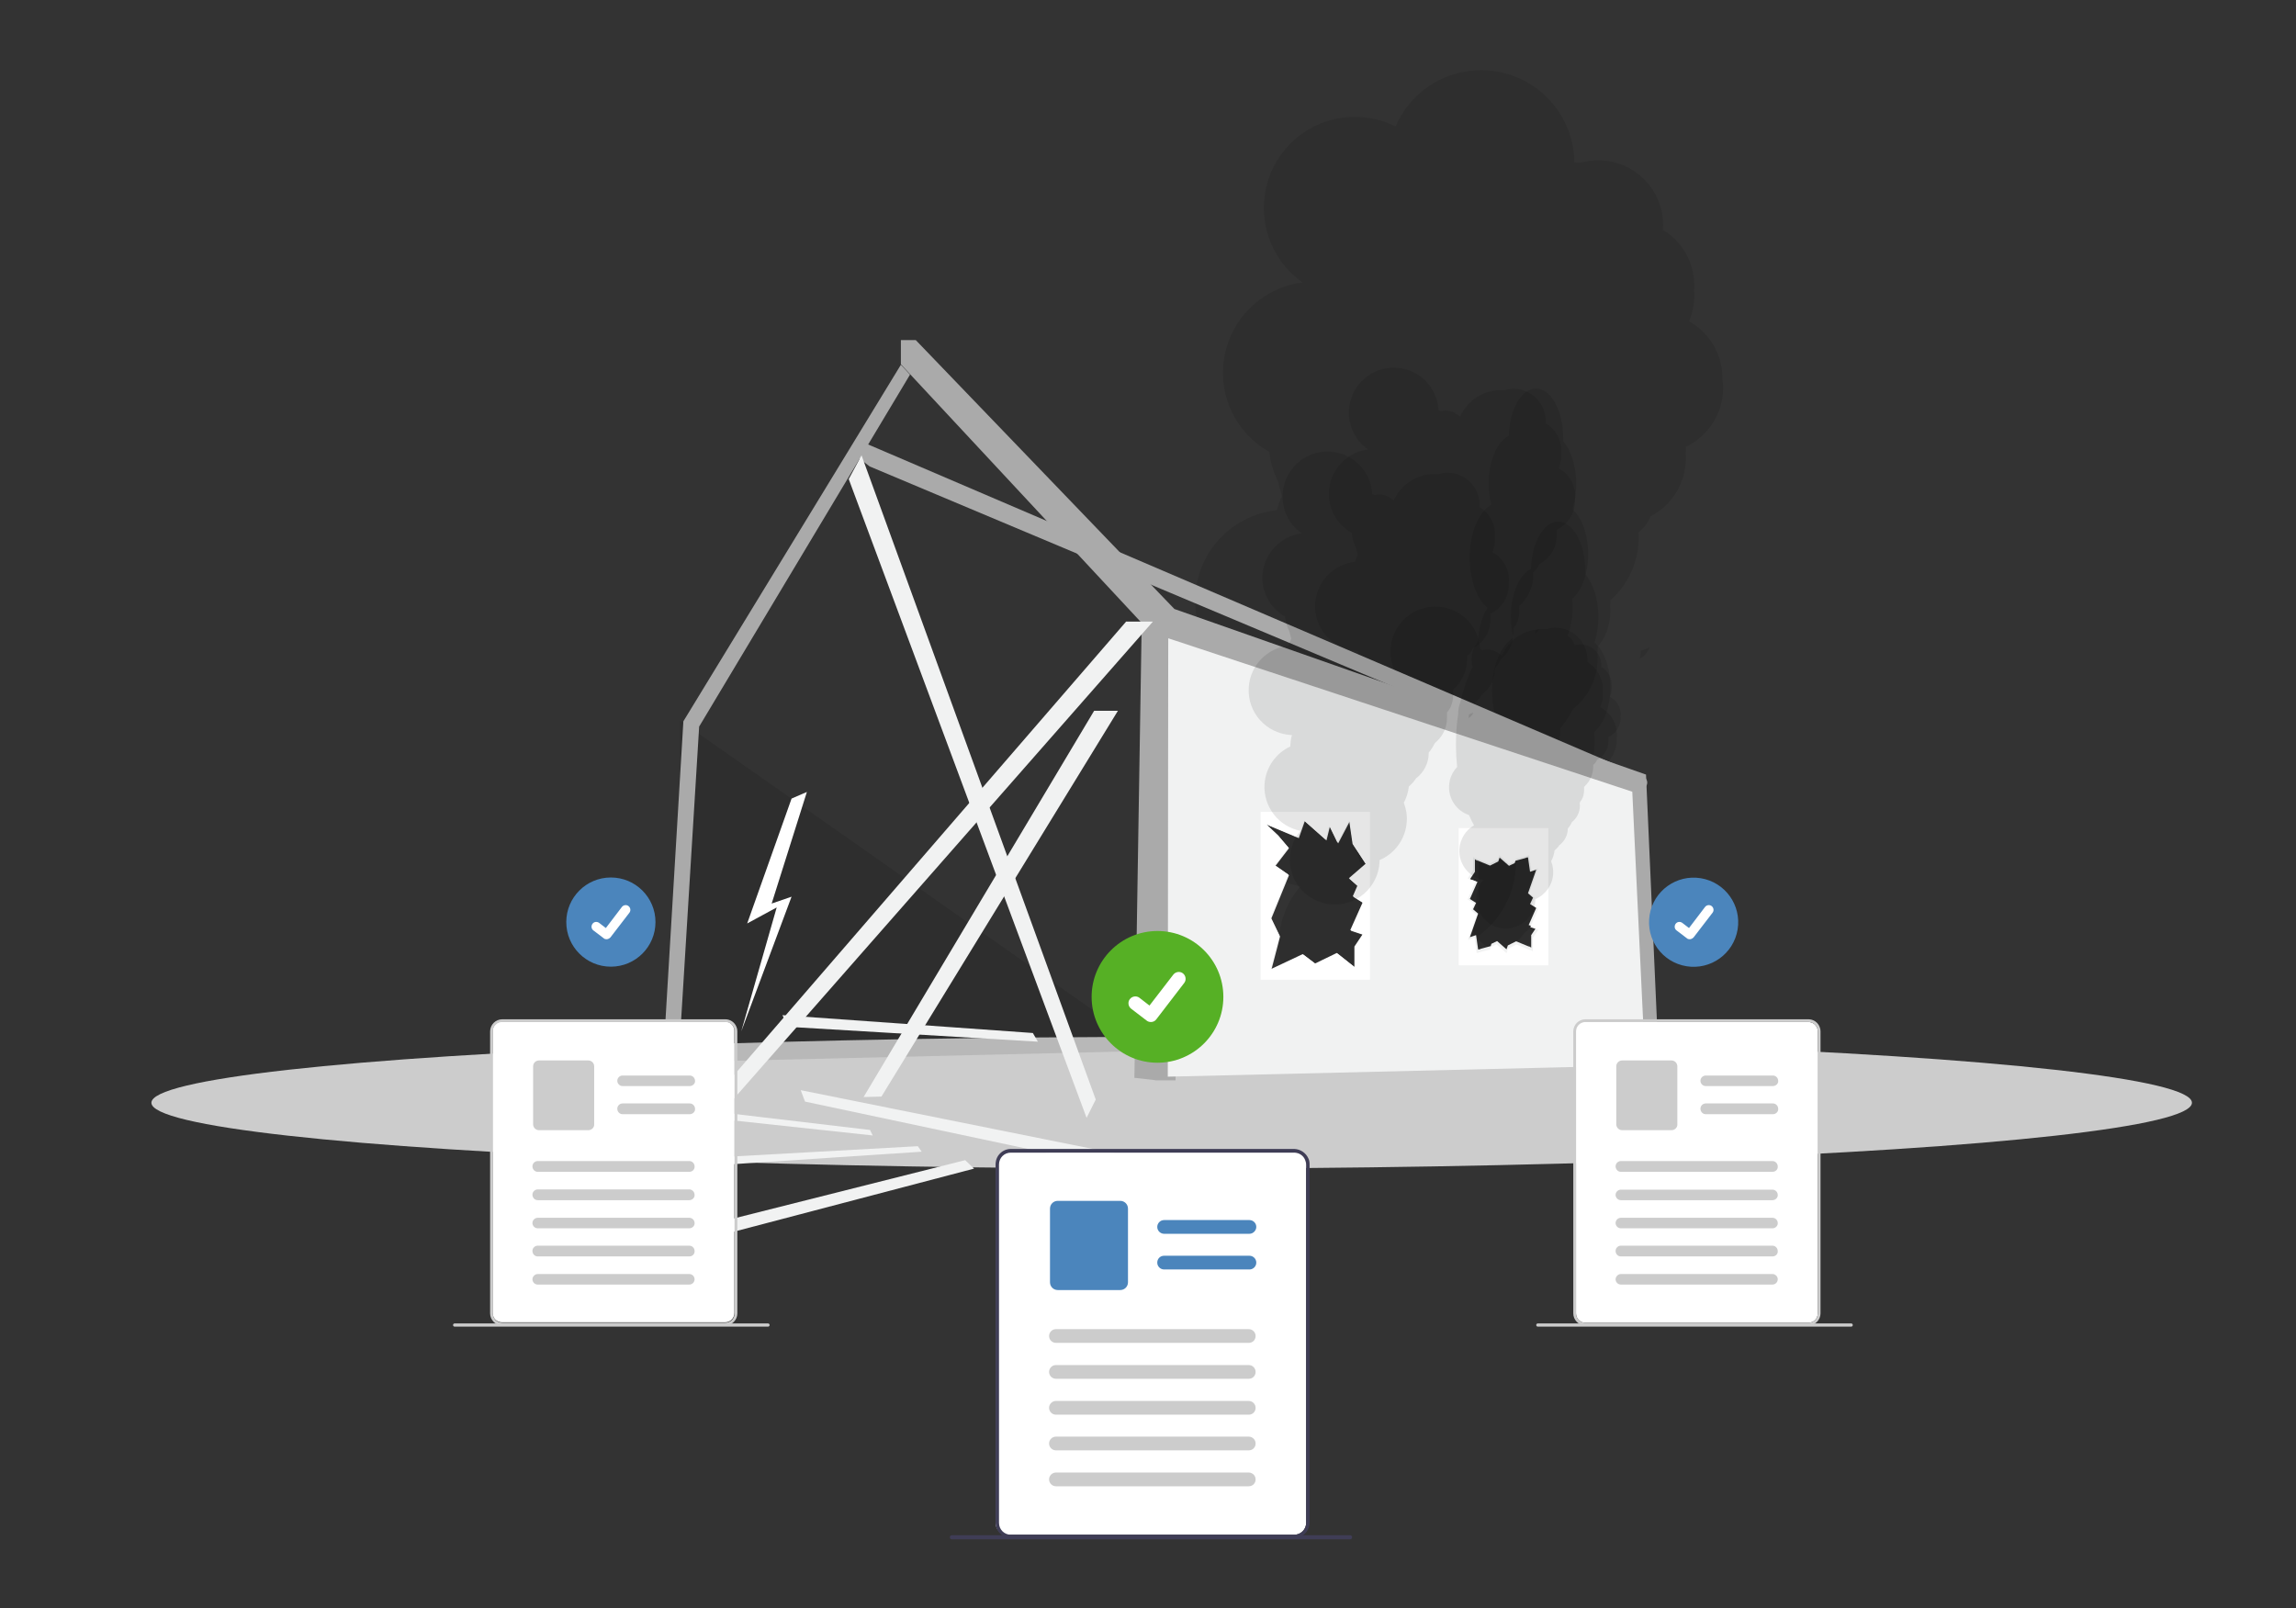
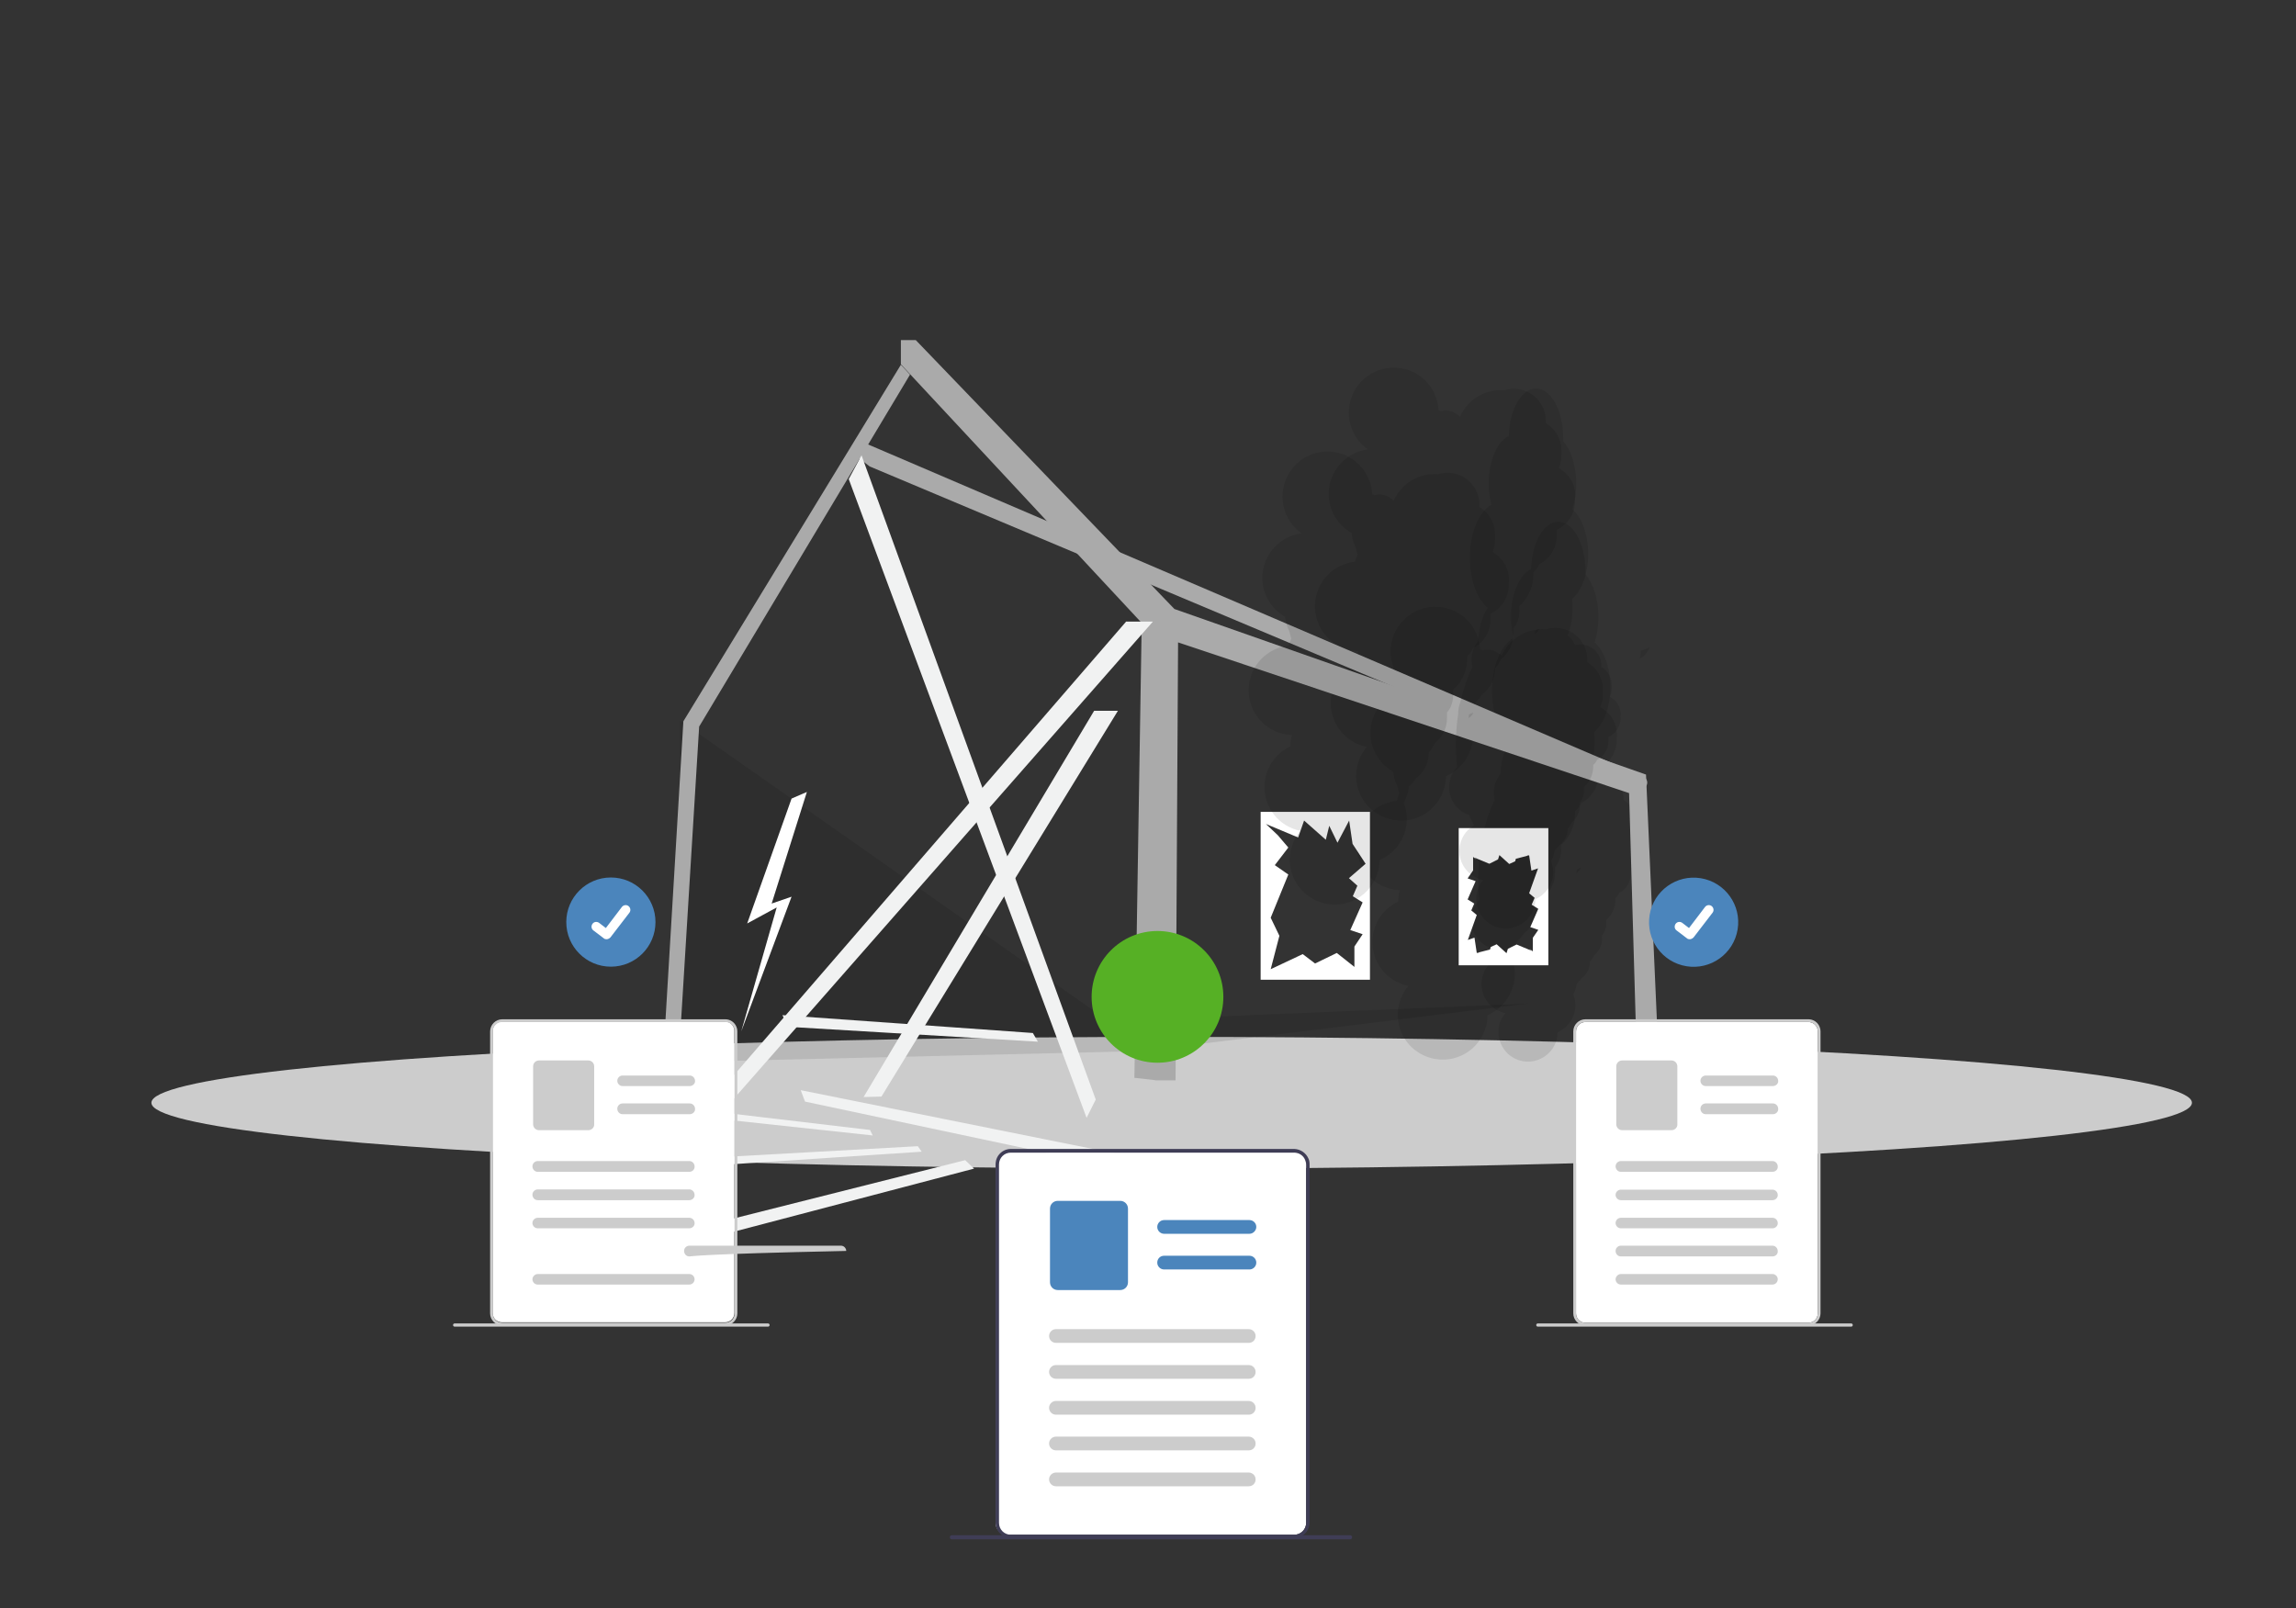
<svg xmlns="http://www.w3.org/2000/svg" version="1.1" id="Layer_1" x="0px" y="0px" viewBox="0 0 1003.9 703.2" style="enable-background:new 0 0 1003.9 703.2;" xml:space="preserve">
  <rect x="0" y="0" width="1003.9" height="703.2" fill="#333333" stroke="none" />
  <style type="text/css">
	.st0{fill:#FCCB63;}
	.st1{fill:#CBCBCB;}
	.st2{fill:#F2F2F2;}
	.st3{fill:#E3E3E3;}
	.st4{fill:#FCCC63;}
	.st5{fill:#56B025;}
	.st6{fill:#4D8547;}
	.st7{fill:#3F3D56;}
	.st8{opacity:2.000000e-02;enable-background:new    ;}
	.st9{fill:#FFFFFF;}
	.st10{fill:#58AF47;}
	.st11{fill:#E6E6E6;}
	.st12{fill:#CCCCCC;}
	.st13{fill:#2F2E41;}
	.st14{fill:#CACACA;}
	.st15{fill:#E20009;}
	.st16{opacity:0.5;}
	.st17{fill:url(#SVGID_1_);}
	.st18{fill:url(#SVGID_00000149356619256703241710000017137890902724739724_);}
	.st19{fill:#FFB8B8;}
	.st20{fill:#A0616A;}
	.st21{fill:url(#SVGID_00000105393007447828267170000008681604383489578934_);}
	.st22{fill:#E4E4E4;}
	.st23{fill:#4B85BC;}
	.st24{fill:#FFB6B6;}
	.st25{opacity:0.2;}
	.st26{opacity:0.1;enable-background:new    ;}
	.st27{fill:#BE6F72;}
	.st28{fill:#F1C0C0;}
	.st29{opacity:0.2;enable-background:new    ;}
	.st30{fill:#FED253;}
	.st31{fill:#FBBEBE;}
	.st32{fill:url(#SVGID_00000054224571964599379650000018027829893802602905_);}
	.st33{opacity:0.999;fill:#E6E6E6;enable-background:new    ;}
	.st34{fill:#F0F0F0;}
	.st35{opacity:5.000000e-02;enable-background:new    ;}
	.st36{fill:#FFB9B9;}
	.st37{fill:#CFCCE0;}
	.st38{fill:#FEB8B8;}
	.st39{opacity:0.5;fill:#D0CDE1;enable-background:new    ;}
	.st40{fill:#D0CDE1;}
	.st41{opacity:0.34;fill:#3F3D56;}
	.st42{opacity:0.6;fill:#3F3D56;}
	.st43{fill:url(#SVGID_00000067956346978239042470000004432770262419906996_);}
	.st44{fill:#F9A825;}
	.st45{fill:none;stroke:#535461;stroke-width:1.848;stroke-miterlimit:10;}
	.st46{fill:none;stroke:#E6E6E6;stroke-width:1.619;stroke-linecap:round;stroke-miterlimit:10;}
	.st47{opacity:0.5;fill:#E6E6E6;}
	.st48{fill:none;stroke:#3F3D56;stroke-width:0.662;stroke-miterlimit:10;}
	.st49{fill:url(#SVGID_00000080198405359214537800000001946543230138229695_);}
	.st50{opacity:0.3;enable-background:new    ;}
	.st51{fill:none;}
	.st52{fill:#575A88;}
	.st53{fill:#8985A8;}
	.st54{fill:none;stroke:#2F2E41;stroke-width:0.678;stroke-miterlimit:10;}
	.st55{fill:url(#SVGID_00000031192974201027482510000011689072377288124578_);}
	.st56{fill:url(#SVGID_00000146481859893816175590000011479398987898937278_);}
	.st57{fill:#DF1E26;}
	.st58{fill:#4B84BB;}
	.st59{fill:#4D8447;}
	.st60{fill:#403D56;}
	.st61{fill:#CBCBCA;}
	.st62{fill:#F7B3B5;}
	.st63{fill:#F8B5B7;}
	.st64{clip-path:url(#SVGID_00000059278076690560158890000004203614268900968345_);}
	.st65{clip-path:url(#SVGID_00000139252066850612221360000011402783180265926302_);fill:#FCCB63;}
	.st66{fill:#FF6584;}
	.st67{fill:url(#SVGID_00000005253841075353341960000002960089306564953221_);}
	.st68{fill:url(#SVGID_00000016066392682411665300000016790330612628539556_);}
	.st69{fill:#6B6B6B;}
	.st70{fill:#9F616A;}
	.st71{fill:#F1F2F2;}
	.st72{fill:none;stroke:#011520;stroke-width:2;stroke-linejoin:round;stroke-miterlimit:10;}
	.st73{fill:none;stroke:#011520;stroke-width:2;stroke-linejoin:round;}
	.st74{fill:none;stroke:#011520;stroke-width:2;stroke-linecap:round;stroke-linejoin:round;stroke-miterlimit:10;}
	.st75{fill:none;stroke:#011520;stroke-width:2;stroke-miterlimit:10;}
	.st76{fill:none;stroke:#011520;stroke-width:2;stroke-linecap:round;stroke-miterlimit:10;}
	.st77{fill:none;stroke:#011520;stroke-width:2;}
	.st78{fill:none;stroke:#011520;stroke-width:2;stroke-linecap:round;}
	.st79{fill:none;stroke:#FFFFFF;stroke-width:2;stroke-linejoin:round;stroke-miterlimit:10;}
	.st80{fill:none;stroke:#011520;stroke-width:2;stroke-linecap:round;stroke-linejoin:round;}
	.st81{fill:none;stroke:#FFFFFF;stroke-width:2;stroke-linejoin:round;}
	.st82{fill:none;stroke:#FFFFFF;stroke-width:2;stroke-linecap:round;stroke-linejoin:round;stroke-miterlimit:10;}
	.st83{fill:none;stroke:#FFFFFF;stroke-width:2;}
	.st84{fill:none;stroke:#FFFFFF;stroke-width:2;stroke-linecap:round;stroke-linejoin:round;}
	.st85{fill:none;stroke:#FFFFFF;stroke-width:2;stroke-miterlimit:10;}
	.st86{fill:none;stroke:#FFFFFF;stroke-width:2;stroke-linecap:round;stroke-miterlimit:10;}
	.st87{fill:#6C63FF;}
	.st88{fill:#9E616A;}
	.st89{fill:url(#SVGID_00000069399576025391266290000004682683775157795261_);}
	.st90{fill:url(#SVGID_00000057136773657484281750000011926160573330595987_);}
	.st91{fill:none;stroke:#56B025;stroke-miterlimit:10;}
	.st92{fill:none;stroke:#3F3D56;stroke-linecap:round;stroke-miterlimit:10;}
	.st93{fill:#FECC5B;}
	.st94{fill:#212721;}
	.st95{fill:#AAAAAA;}
</style>
  <g>
    <g>
      <path class="st26" d="M717,288c2-1,3.4-2.8,4.3-4.9c-1.3,0.5-2.6,1-3.9,1.5C717.4,285.8,717.2,286.9,717,288z" />
-       <path class="st26" d="M753.1,165.3c0-10.7-5.9-20-14.6-24.8c1.5-3.4,2.3-7.2,2.3-11.2c0-0.8,0-1.5-0.1-2.2    c0.1-0.7,0.1-1.5,0.1-2.3c0-10.3-5.5-19.3-13.7-24.3c0-0.6,0.1-1.3,0.1-2c0-15.7-12.7-28.4-28.4-28.4c-2.8,0-5.4,0.4-7.9,1.1    c-0.3,0-0.6-0.1-0.9-0.1c-0.5,0-1.1-0.1-1.6-0.1c-0.3-22.3-18.4-40.3-40.8-40.3c-16.8,0-31.2,10.1-37.4,24.6    c-4.6-2.3-9.8-3.8-15.3-4.1c-22-1.4-40.9,15.3-42.2,37.3c-0.9,14.3,5.9,27.3,16.8,35c-18.6,2.4-33.4,17.6-34.7,37    c-1,15.7,7.3,29.9,20.2,37.1c0.5,4.7,1.9,9.1,3.9,13.1c0.4,2.1,0.9,4.1,1.6,6.1c-0.9,2-1.6,4.1-2.2,6.3c-19,2-34.4,17.4-35.6,37.1    c-1.4,21.9,15.3,40.9,37.3,42.2c0.3,0,0.6,0,1,0c-0.8,2.7-1.3,5.6-1.5,8.5c0,0.5,0,1.1,0,1.6c-12.8,6-21.9,18.5-22.9,33.6    c-1.3,20.1,12.7,37.6,31.9,41.5c-5.3,6.3-8.8,14.3-9.3,23.2c-1.4,22,15.3,40.9,37.3,42.2c22,1.4,40.9-15.3,42.2-37.3    c0-0.7,0-1.3,0-2c13.4-5.7,23.1-18.6,24.1-34.1c0.4-5.9-0.6-11.6-2.6-16.8c2.4-4.4,3.9-9.2,4.5-14.4c2.5-2,4.6-4.4,6.3-7.2    c6.9-5.2,11.3-13.4,11.3-22.7c0,0,0-0.1,0-0.1c2-2.4,3.9-5.2,5.6-8.4c6.5-5.2,10.7-13.2,10.7-22.2c0-0.8,0-1.5-0.1-2.3    c0.1-0.7,0.1-1.5,0.1-2.3c0-0.2,0-0.4,0-0.5c3.4-3.8,5.5-9.3,5.5-15.4c0-0.8,0-1.5-0.1-2.3c0.1-0.7,0.1-1.5,0.1-2.3    c0-0.1,0-0.1,0-0.2c1.9-1.6,3.6-3.5,5-5.4c0.5-0.6,0.9-1.2,1.3-1.8c3.8-5.8,6.1-12.8,6.1-20.2c0-0.8,0-1.5-0.1-2.3    c2.5-2,4.4-4.4,5.2-7c9.2-4.7,15.5-14.3,15.5-25.3c0-0.7,0-1.5-0.1-2.2c0.1-0.8,0.1-1.5,0.1-2.3c0-0.2,0-0.4,0-0.6    c9.6-4.6,16.3-14.3,16.3-25.7c0-0.8,0-1.5-0.1-2.3C753.1,166.8,753.1,166.1,753.1,165.3z" />
    </g>
    <ellipse class="st12" cx="512.3" cy="482.2" rx="446.1" ry="28.8" />
    <g>
      <path class="st26" d="M671,277.3c1-0.5,1.7-1.4,2.1-2.4c-0.6,0.2-1.3,0.5-1.9,0.8C671.2,276.2,671.1,276.8,671,277.3z" />
      <path class="st26" d="M688.8,216.9c0-5.3-2.9-9.8-7.2-12.2c0.7-1.7,1.1-3.6,1.1-5.5c0-0.4,0-0.7,0-1.1c0-0.4,0-0.7,0-1.1    c0-5.1-2.7-9.5-6.8-12c0-0.3,0-0.6,0-1c0-7.7-6.3-14-14-14c-1.4,0-2.7,0.2-3.9,0.6c-0.2,0-0.3,0-0.5,0    c-8.4-0.5-15.9,4.3-19.1,11.6c-2-1.8-4.2-2.8-6.6-2.7c-0.6,0-1.2,0.1-1.8,0.3c-0.3-0.2-0.6-0.3-1-0.4c-0.5-9.9-8.3-18-18.4-18.6    c-10.8-0.7-20.1,7.5-20.8,18.4c-0.4,7.1,2.9,13.5,8.3,17.3c-9.1,1.2-16.5,8.7-17.1,18.2c-0.5,7.8,3.6,14.7,9.9,18.3    c0.3,2.3,0.9,4.5,1.9,6.5c0.2,1,0.5,2,0.8,3c-0.4,1-0.8,2-1.1,3.1c-9.4,1-16.9,8.6-17.5,18.3c-0.7,10.8,7.5,20.1,18.4,20.8    c0.2,0,0.3,0,0.5,0c-0.4,1.3-0.6,2.7-0.7,4.2c0,0.3,0,0.5,0,0.8c-6.3,2.9-10.8,9.1-11.3,16.5c-0.6,9.9,6.2,18.5,15.7,20.4    c-2.6,3.1-4.3,7-4.6,11.4c-0.7,10.8,7.5,20.1,18.4,20.8c10.8,0.7,20.1-7.5,20.8-18.4c0-0.3,0-0.7,0-1c6.6-2.8,11.4-9.2,11.9-16.8    c0.2-2.9-0.3-5.7-1.3-8.3c1.2-2.2,1.9-4.5,2.2-7.1c1.2-1,2.3-2.2,3.1-3.5c3.4-2.6,5.6-6.6,5.6-11.2c0,0,0,0,0-0.1    c1-1.2,1.9-2.6,2.7-4.2c3.2-2.6,5.3-6.5,5.3-10.9c0-0.4,0-0.7,0-1.1c0-0.4,0-0.7,0-1.1c0-0.1,0-0.2,0-0.3c1.7-1.9,2.7-4.6,2.7-7.6    c0-0.4,0-0.7-0.1-1.1c0-0.4,0.1-0.7,0.1-1.1c0,0,0-0.1,0-0.1c0.9-0.8,1.8-1.7,2.5-2.7c0.2-0.3,0.4-0.6,0.6-0.9c1.9-2.9,3-6.3,3-10    c0-0.4,0-0.7,0-1.1c1.2-1,2.1-2.2,2.6-3.5c4.5-2.3,7.6-7,7.6-12.5c0-0.4,0-0.7,0-1.1c0-0.4,0-0.7,0-1.1c0-0.1,0-0.2,0-0.3    c4.7-2.2,8-7.1,8-12.7c0-0.4,0-0.7,0-1.1C688.7,217.6,688.8,217.3,688.8,216.9z" />
    </g>
    <path class="st26" d="M718.4,370.9c0-3.5-1.9-6.5-4.8-8c0.5-1.1,0.8-2.4,0.8-3.7c0-0.3,0-0.5,0-0.8c0-0.2,0-0.5,0-0.7   c0-3.3-1.8-6.3-4.5-7.9c0-0.2,0-0.4,0-0.6c0-5.1-4.1-9.2-9.2-9.2c-0.8,0-1.6,0.1-2.3,0.3c-0.7-1.7-1.8-3.1-3.2-4.2   c1.3-3.5,2.1-7.7,2.1-12.3c0-1.3-0.1-2.5-0.2-3.7c4.1-3.4,7-10.9,7-19.6c0-8.7-2.8-16.1-6.9-19.6c1.1-3.3,1.7-7.1,1.7-11.2   c0-7.8-2.3-14.7-5.7-18.5c0-0.5,0-1,0-1.5c0-11.9-5.3-21.6-11.9-21.6c-6.4,0-11.6,9.2-11.9,20.7c-5.1,2.5-8.8,10.9-8.8,20.8   c0,3.3,0.4,6.5,1.2,9.3c-5.5,3-9.5,12.2-9.5,23.1c0,9.8,3.2,18.2,7.8,22c-2.3,3.5-3.9,8.7-4.1,14.5c-1.6,2-2.7,4.5-2.9,7.3   c-0.1,1.4,0.1,2.7,0.4,4c-2.2,4.5-4,9.8-5.3,15.5c-0.5,1.2-0.8,2.5-0.9,3.9c0,0.3,0,0.7,0,1c-0.7,4.3-1,8.8-1,13.5   c0,3.4,0.2,6.7,0.5,9.9c-2,2.1-3.3,4.9-3.5,8c-0.4,5.9,3.3,11.2,8.7,13c0.7,1.6,1.4,3.1,2.2,4.5c-3.6,2.1-6.1,5.9-6.4,10.4   c-0.4,6.5,4.1,12.2,10.4,13.5c-1.7,2-2.9,4.6-3,7.5c-0.4,7.1,5,13.3,12.1,13.7c7.1,0.4,13.3-5,13.7-12.1c0-0.2,0-0.4,0-0.7   c4.3-1.9,7.5-6,7.8-11.1c0.1-1.9-0.2-3.8-0.9-5.5c0.8-1.4,1.3-3,1.5-4.7c0.8-0.7,1.5-1.4,2.1-2.3c2.2-1.7,3.7-4.3,3.7-7.3   c0,0,0,0,0,0c0.7-0.8,1.3-1.7,1.8-2.8c2.1-1.7,3.5-4.3,3.5-7.2c0-0.2,0-0.5-0.1-0.7c0-0.2,0.1-0.5,0.1-0.7c0-0.1,0-0.1,0-0.2   c1.1-1.2,1.8-3,1.8-5c0-0.3,0-0.5,0-0.8c0-0.2,0-0.5,0-0.7c0,0,0,0,0-0.1c0.6-0.6,1.2-1.2,1.7-1.9c0.1-0.1,0.2-0.2,0.3-0.4   c1.3-1.9,2-4.2,2-6.6c0-0.2,0-0.5,0-0.7c0,0,0,0,0,0c0.8-0.7,1.4-1.4,1.7-2.3c3-1.5,5-4.6,5-8.2c0-0.3,0-0.6,0-0.9   c0-0.2,0-0.4,0-0.6c0-0.1,0-0.1,0-0.2c3.1-1.5,5.3-4.7,5.3-8.3c0-0.2,0-0.5-0.1-0.7C718.3,371.4,718.4,371.2,718.4,370.9z" />
    <g>
      <path class="st26" d="M689.2,381.8c1-0.5,1.7-1.4,2.1-2.4c-0.6,0.2-1.3,0.5-1.9,0.8C689.4,380.7,689.3,381.3,689.2,381.8z" />
      <path class="st26" d="M707,321.4c0-5.3-2.9-9.8-7.2-12.2c0.7-1.7,1.1-3.6,1.1-5.5c0-0.4,0-0.7,0-1.1c0-0.4,0-0.7,0-1.1    c0-5.1-2.7-9.5-6.8-12c0-0.3,0-0.6,0-1c0-7.7-6.3-14-14-14c-1.4,0-2.7,0.2-3.9,0.6c-0.2,0-0.3,0-0.5,0    c-8.4-0.5-15.9,4.3-19.1,11.6c-2-1.8-4.2-2.8-6.6-2.7c-0.6,0-1.2,0.1-1.8,0.3c-0.3-0.2-0.6-0.3-1-0.4c-0.5-9.9-8.3-18-18.4-18.6    c-10.8-0.7-20.1,7.5-20.8,18.4c-0.4,7.1,2.9,13.5,8.3,17.3c-9.1,1.2-16.5,8.7-17.1,18.2c-0.5,7.8,3.6,14.7,9.9,18.3    c0.3,2.3,0.9,4.5,1.9,6.5c0.2,1,0.5,2,0.8,3c-0.4,1-0.8,2-1.1,3.1c-9.4,1-16.9,8.6-17.5,18.3c-0.7,10.8,7.5,20.1,18.4,20.8    c0.2,0,0.3,0,0.5,0c-0.4,1.3-0.6,2.7-0.7,4.2c0,0.3,0,0.5,0,0.8c-6.3,2.9-10.8,9.1-11.3,16.5c-0.6,9.9,6.2,18.5,15.7,20.4    c-2.6,3.1-4.3,7-4.6,11.4c-0.7,10.8,7.5,20.1,18.4,20.8c10.8,0.7,20.1-7.5,20.8-18.4c0-0.3,0-0.7,0-1c6.6-2.8,11.4-9.2,11.9-16.8    c0.2-2.9-0.3-5.7-1.3-8.3c1.2-2.2,1.9-4.5,2.2-7.1c1.2-1,2.3-2.2,3.1-3.5c3.4-2.6,5.6-6.6,5.6-11.2c0,0,0,0,0-0.1    c1-1.2,1.9-2.6,2.7-4.2c3.2-2.6,5.3-6.5,5.3-10.9c0-0.4,0-0.7,0-1.1c0-0.4,0-0.7,0-1.1c0-0.1,0-0.2,0-0.3c1.7-1.9,2.7-4.6,2.7-7.6    c0-0.4,0-0.7-0.1-1.1c0-0.4,0.1-0.7,0.1-1.1c0,0,0-0.1,0-0.1c0.9-0.8,1.8-1.7,2.5-2.7c0.2-0.3,0.4-0.6,0.6-0.9c1.9-2.9,3-6.3,3-10    c0-0.4,0-0.7,0-1.1c1.2-1,2.1-2.2,2.6-3.5c4.5-2.3,7.6-7,7.6-12.5c0-0.4,0-0.7,0-1.1c0-0.4,0-0.7,0-1.1c0-0.1,0-0.2,0-0.3    c4.7-2.2,8-7.1,8-12.7c0-0.4,0-0.7,0-1.1C707,322.1,707,321.7,707,321.4z" />
    </g>
    <g>
      <g>
        <path class="st26" d="M484.7,446.5L297.4,315.1l0.2,149.3l201.6-4.8l169.4-20.8L484.7,446.5z" />
      </g>
      <polygon class="st95" points="289.6,469 296.4,469 305.7,317.7 397.9,163.8 393.9,159.5 298.8,315.4   " />
      <polygon class="st95" points="393.9,159.3 499.2,272.4 496,471.3 504.9,472.3 505.1,472.4 514,472.4 515.1,280.9 712.3,346.8     715.7,464.1 722.9,464.9 725.3,465.2 719.7,338.7 513.5,266.3 400.4,148.7 393.9,148.7   " />
      <polygon class="st71" points="478.4,310.8 478.4,310.8 377.6,479.7 385.4,479.5 488.8,310.8   " />
      <path class="st95" d="M716.7,345.4L716.7,345.4L380.6,204.1c-0.3-0.1-0.6-0.3-0.8-0.5l-6.4-4.9c-3.2-2.4,0.4-6.9,4.2-5.2    l340.6,145.9C721.6,340.9,720.5,345.2,716.7,345.4L716.7,345.4z" />
      <polygon class="st71" points="492.3,271.8 492.3,271.9 297.4,497.3 306.3,497 504.1,271.8   " />
      <polygon class="st71" points="344.7,449 344.7,449 453.8,455.5 451.6,451.7 342.1,443.9   " />
      <polygon class="st71" points="371.1,209.5 371.1,209.5 475.1,488.8 479.1,480.8 376.7,199.1   " />
      <polygon class="st71" points="498.7,506.6 498.7,506.6 350.1,476.7 352,481.7 500.9,513.3   " />
      <polygon class="st71" points="279.3,549.6 279.3,549.5 425.9,511 422,507.3 274.4,544.5   " />
      <polygon class="st71" points="307.3,488.5 307.3,488.5 381.6,496.5 380.4,494.1 305.9,485.3   " />
      <polygon class="st71" points="316.9,509.3 316.9,509.3 403,503.6 401.3,501.2 314.8,506   " />
      <g>
-         <path class="st71" d="M713.7,346.2l-202.9-67.1l-0.2,191.7l201.6-4.8l7.2,0.8L713.7,346.2z M593.8,387.6l-2,4.6l4.3,2.7     l-5.4,12.1l5.4,1.8l-3.6,5.4v8.9l-7.7-6.1l-9.5,4.6l-5.4-4.1l-14,6.6l3.8-14.6l-3.8-7.9l7.7-18.9l-5.9-4.1l5.9-7.7l-4.6-5.4     l-5.2-4.9l14.1,5.9l2.6-7.4l9.5,8.4l1.5-6.1l3.6,7.4l5.1-9.7l1.5,10.2l5.7,8.7l-7.3,6.3L593.8,387.6z M670.3,392.5l-1.3,2.8     l2.7,1.7l-3.3,7.5l3.3,1.1l-2.2,3.3l0,5.5l-1.4-1.1l0.9,0.8l-6.1-2.5l-3.6,1.8l-0.6,1.7l-4.1-3.6l-2.5,1.2l-0.3,1l-4.4,1.2     l-0.6,0.3l0-0.1l-0.5,0.1l-0.9-6.3l-2.7,0.9l3.6-10.3l-2.2-1.9l1.3-2.8l-2.7-1.7l3.3-7.5l-3.3-1.1l2.2-3.3v-5.5l1.4,1.1l-0.9-0.8     l6.1,2.5l3.6-1.8l0.6-1.7l4.1,3.6l2.5-1.2l0.3-1l4.4-1.2l0.6-0.3l0,0.1l0.5-0.1l0.9,6.3l2.7-0.9l-3.6,10.3L670.3,392.5z" />
-       </g>
+         </g>
      <path class="st9" d="M551.2,355v73.4H599V355H551.2z M593.5,387.3l-2,4.6l4.3,2.7l-5.4,12.1l5.4,1.8l-3.6,5.4v8.9l-7.7-6.1    l-9.5,4.6l-5.4-4.1l-14,6.6l3.8-14.6l-3.8-7.9l7.7-18.9l-5.9-4.1l5.9-7.7l-4.6-5.4l-5.2-4.9l14.1,5.9l2.6-7.4l9.5,8.4l1.5-6.1    l3.6,7.4l5.1-9.7l1.5,10.2l5.7,8.7l-7.3,6.3L593.5,387.3z" />
      <path class="st9" d="M637.8,362.1v60h39.2v-60H637.8z M671,392.6l-1.3,3l2.9,1.8l-3.5,8l3.5,1.2l-2.4,3.5l0,5.9l-1.5-1.2l0.9,0.9    l-6.5-2.7l-3.8,1.9l-0.6,1.9l-4.3-3.9l-2.6,1.2l-0.3,1.1l-4.7,1.2l-0.6,0.3l0-0.1l-0.5,0.1l-1-6.7l-2.9,1l3.9-10.9l-2.4-2l1.3-3    l-2.9-1.8l3.5-8l-3.5-1.2l2.4-3.5v-5.9l1.5,1.2l-0.9-0.9l6.5,2.7l3.8-1.9l0.6-1.9l4.3,3.9l2.6-1.2l0.3-1.1l4.7-1.2l0.6-0.3l0,0.1    l0.5-0.1l1,6.7l2.9-1l-3.9,10.9L671,392.6z" />
    </g>
    <path class="st26" d="M708.7,312.7c0-3.5-1.9-6.5-4.8-8c0.5-1.1,0.8-2.4,0.8-3.7c0-0.3,0-0.5,0-0.8c0-0.2,0-0.5,0-0.7   c0-3.3-1.8-6.3-4.5-7.9c0-0.2,0-0.4,0-0.6c0-5.1-4.1-9.2-9.2-9.2c-0.8,0-1.6,0.1-2.3,0.3c-0.7-1.7-1.8-3.1-3.2-4.2   c1.3-3.5,2.1-7.7,2.1-12.3c0-1.3-0.1-2.5-0.2-3.7c4.1-3.4,7-10.9,7-19.6c0-8.7-2.8-16.1-6.9-19.6c1.1-3.3,1.7-7.1,1.7-11.2   c0-7.8-2.3-14.7-5.7-18.5c0-0.5,0-1,0-1.5c0-11.9-5.3-21.6-11.9-21.6c-6.4,0-11.6,9.2-11.9,20.7c-5.1,2.5-8.8,10.9-8.8,20.8   c0,3.3,0.4,6.5,1.2,9.3c-5.5,3-9.5,12.2-9.5,23.1c0,9.8,3.2,18.2,7.8,22c-2.3,3.5-3.9,8.7-4.1,14.5c-1.6,2-2.7,4.5-2.9,7.3   c-0.1,1.4,0.1,2.7,0.4,4c-2.2,4.5-4,9.8-5.3,15.5c-0.5,1.2-0.8,2.5-0.9,3.9c0,0.3,0,0.7,0,1c-0.7,4.3-1,8.8-1,13.5   c0,3.4,0.2,6.7,0.5,9.9c-2,2.1-3.3,4.9-3.5,8c-0.4,5.9,3.3,11.2,8.7,13c0.7,1.6,1.4,3.1,2.2,4.5c-3.6,2.1-6.1,5.9-6.4,10.4   c-0.4,6.5,4.1,12.2,10.4,13.5c-1.7,2-2.9,4.6-3,7.5c-0.4,7.1,5,13.3,12.1,13.7c7.1,0.4,13.3-5,13.7-12.1c0-0.2,0-0.4,0-0.7   c4.3-1.9,7.5-6,7.8-11.1c0.1-1.9-0.2-3.8-0.9-5.5c0.8-1.4,1.3-3,1.5-4.7c0.8-0.7,1.5-1.4,2.1-2.3c2.2-1.7,3.7-4.3,3.7-7.3   c0,0,0,0,0,0c0.7-0.8,1.3-1.7,1.8-2.8c2.1-1.7,3.5-4.3,3.5-7.2c0-0.2,0-0.5-0.1-0.7c0-0.2,0.1-0.5,0.1-0.7c0-0.1,0-0.1,0-0.2   c1.1-1.2,1.8-3,1.8-5c0-0.3,0-0.5,0-0.8c0-0.2,0-0.5,0-0.7c0,0,0,0,0-0.1c0.6-0.6,1.2-1.2,1.7-1.9c0.1-0.1,0.2-0.2,0.3-0.4   c1.3-1.9,2-4.2,2-6.6c0-0.2,0-0.5,0-0.7c0,0,0,0,0,0c0.8-0.7,1.4-1.4,1.7-2.3c3-1.5,5-4.6,5-8.2c0-0.3,0-0.6,0-0.9   c0-0.2,0-0.4,0-0.6c0-0.1,0-0.1,0-0.2c3.1-1.5,5.3-4.7,5.3-8.3c0-0.2,0-0.5-0.1-0.7C708.6,313.2,708.7,312.9,708.7,312.7z" />
    <g>
      <path class="st26" d="M642.1,314c1-0.5,1.7-1.4,2.1-2.4c-0.6,0.2-1.3,0.5-1.9,0.8C642.2,312.9,642.2,313.5,642.1,314z" />
      <path class="st26" d="M659.8,253.6c0-5.3-2.9-9.8-7.2-12.2c0.7-1.7,1.1-3.6,1.1-5.5c0-0.4,0-0.7,0-1.1c0-0.4,0-0.7,0-1.1    c0-5.1-2.7-9.5-6.8-12c0-0.3,0-0.6,0-1c0-7.7-6.3-14-14-14c-1.4,0-2.7,0.2-3.9,0.6c-0.2,0-0.3,0-0.5,0    c-8.4-0.5-15.9,4.3-19.1,11.6c-2-1.8-4.2-2.8-6.6-2.7c-0.6,0-1.2,0.1-1.8,0.3c-0.3-0.2-0.6-0.3-1-0.4c-0.5-9.9-8.3-18-18.4-18.6    c-10.8-0.7-20.1,7.5-20.8,18.4c-0.4,7.1,2.9,13.5,8.3,17.3c-9.1,1.2-16.5,8.7-17.1,18.2c-0.5,7.8,3.6,14.7,9.9,18.3    c0.3,2.3,0.9,4.5,1.9,6.5c0.2,1,0.5,2,0.8,3c-0.4,1-0.8,2-1.1,3.1c-9.4,1-16.9,8.6-17.5,18.3c-0.7,10.8,7.5,20.1,18.4,20.8    c0.2,0,0.3,0,0.5,0c-0.4,1.3-0.6,2.7-0.7,4.2c0,0.3,0,0.5,0,0.8c-6.3,2.9-10.8,9.1-11.3,16.5c-0.6,9.9,6.2,18.5,15.7,20.4    c-2.6,3.1-4.3,7-4.6,11.4c-0.7,10.8,7.5,20.1,18.4,20.8c10.8,0.7,20.1-7.5,20.8-18.4c0-0.3,0-0.7,0-1c6.6-2.8,11.4-9.2,11.9-16.8    c0.2-2.9-0.3-5.7-1.3-8.3c1.2-2.2,1.9-4.5,2.2-7.1c1.2-1,2.3-2.2,3.1-3.5c3.4-2.6,5.6-6.6,5.6-11.2c0,0,0,0,0-0.1    c1-1.2,1.9-2.6,2.7-4.2c3.2-2.6,5.3-6.5,5.3-10.9c0-0.4,0-0.7,0-1.1c0-0.4,0-0.7,0-1.1c0-0.1,0-0.2,0-0.3c1.7-1.9,2.7-4.6,2.7-7.6    c0-0.4,0-0.7-0.1-1.1c0-0.4,0.1-0.7,0.1-1.1c0,0,0-0.1,0-0.1c0.9-0.8,1.8-1.7,2.5-2.7c0.2-0.3,0.4-0.6,0.6-0.9c1.9-2.9,3-6.3,3-10    c0-0.4,0-0.7,0-1.1c1.2-1,2.1-2.2,2.6-3.5c4.5-2.3,7.6-7,7.6-12.5c0-0.4,0-0.7,0-1.1c0-0.4,0-0.7,0-1.1c0-0.1,0-0.2,0-0.3    c4.7-2.2,8-7.1,8-12.7c0-0.4,0-0.7,0-1.1C659.8,254.3,659.8,253.9,659.8,253.6z" />
    </g>
    <polyline class="st9" points="346.1,349.2 326.7,403.8 339.6,396.8 324.1,451 346.1,392.1 337.4,395.1 352.8,346.3  " />
    <g>
      <path class="st9" d="M321.1,574.1c0,2.3-1.8,4.1-4.1,4.1h-97.5c-2.3,0-4.1-1.8-4.1-4.1l0,0l0,0V450.8c0-2.3,1.8-4.1,4.1-4.1H317    c1.7,0,3.2,1,3.8,2.6c0.1,0.2,0.1,0.3,0.2,0.5c0.1,0.3,0.1,0.7,0.1,1.1L321.1,574.1z" />
      <path class="st9" d="M794.8,574.3c0,2.3-1.8,4.1-4.1,4.1h-97.5c-2.3,0-4.1-1.8-4.1-4.1l0,0l0,0V451c0-2.3,1.8-4.1,4.1-4.1h97.5    c1.7,0,3.2,1,3.8,2.6c0.1,0.2,0.1,0.3,0.2,0.5c0.1,0.3,0.1,0.7,0.1,1.1L794.8,574.3z" />
      <path class="st9" d="M571.1,665.9c0,2.9-2.4,5.2-5.3,5.2H440.6c-2.9,0-5.3-2.3-5.3-5.2l0,0l0,0V509.2c0-2.9,2.4-5.2,5.3-5.2h125.2    c2.2,0,4.1,1.3,4.9,3.3c0.1,0.2,0.1,0.4,0.2,0.6c0.1,0.4,0.2,0.9,0.2,1.3L571.1,665.9z" />
      <g>
        <path id="f152a38b-6c6f-456c-96ce-4c801960ccf2_00000111163180752976663720000001794294125899256470_" class="st7" d="     M572.1,506.6c-1.1-2.5-3.5-4.1-6.2-4.2H442c-3.7,0-6.7,3-6.7,6.7v156.7c0,3.7,3,6.7,6.7,6.7h123.9c3.7,0,6.7-3,6.7-6.7V509.2     C572.6,508.3,572.5,507.4,572.1,506.6L572.1,506.6z M571.1,665.9c0,2.9-2.3,5.2-5.2,5.2H442c-2.9,0-5.2-2.3-5.2-5.2V509.2     c0-2.9,2.3-5.2,5.2-5.2h123.9c2.1,0,4.1,1.3,4.8,3.3c0.1,0.2,0.1,0.4,0.2,0.6c0.1,0.4,0.2,0.9,0.2,1.3L571.1,665.9z" />
        <path id="fabca9b7-6499-499c-b0ba-e512eedfa0e6_00000155137301164498786760000000110820649820929698_" class="st23" d="     M546.3,539.5H509c-1.6,0-3-1.3-3-3c0-1.6,1.3-3,3-3h37.3c1.6,0,3,1.3,3,3C549.3,538.1,547.9,539.5,546.3,539.5L546.3,539.5     L546.3,539.5z" />
        <path id="b1b2178d-f6c7-4a19-857a-cc93cc70df69_00000178894268668481805110000006073712157819674241_" class="st23" d="     M546.3,555.1H509c-1.6,0-3-1.3-3-3s1.3-3,3-3h37.3c1.6,0,3,1.3,3,3S547.9,555.1,546.3,555.1L546.3,555.1L546.3,555.1z" />
        <path id="bd84b5e9-e9c5-4886-bcfd-3c769a5bd20c_00000057109904127569524030000013832831837201800635_" class="st23" d="     M489.8,564.1h-27.3c-1.9,0-3.4-1.5-3.4-3.4v-32.2c0-1.9,1.5-3.4,3.4-3.4h27.3c1.9,0,3.4,1.5,3.4,3.4v32.2     C493.2,562.6,491.7,564.1,489.8,564.1z" />
        <path id="ad20b6ae-6256-4ad3-9ba5-bff6ef303c78_00000151533162899579248000000017366273232004802979_" class="st12" d="     M546,587.2h-84.3c-1.6,0-3-1.3-3-3c0-1.6,1.3-3,3-3H546c1.6,0,3,1.3,3,3C549,585.9,547.7,587.2,546,587.2z" />
        <path id="f5b31b5a-d389-4394-a0c3-430493f21651_00000121974717331473017980000009159257290337511335_" class="st12" d="     M546,602.9h-84.3c-1.6,0-3-1.3-3-3c0-1.6,1.3-3,3-3H546c1.6,0,3,1.3,3,3C549,601.6,547.7,602.9,546,602.9     C546,602.9,546,602.9,546,602.9z" />
        <path id="e6b00d4f-f233-434b-82e7-f520ed55a592_00000165952903523474981650000005693787239605232053_" class="st12" d="     M546,618.6h-84.3c-1.6,0-3-1.3-3-3c0-1.6,1.3-3,3-3H546c1.6,0,3,1.3,3,3S547.7,618.6,546,618.6C546,618.6,546,618.6,546,618.6z" />
        <path id="f83e6214-6629-4e95-ad35-3c9b0c78a3d6_00000060726605733416091920000018318740020503376829_" class="st12" d="     M546,634.2h-84.3c-1.6,0-3-1.3-3-3c0-1.6,1.3-3,3-3H546c1.6,0,3,1.3,3,3S547.7,634.2,546,634.2C546,634.2,546,634.2,546,634.2z" />
        <path id="b83f14e7-a754-4235-a578-aebf681d4a1c_00000092445938452667089410000007199874932885158816_" class="st12" d="     M546,649.9h-84.3c-1.6,0-3-1.3-3-3c0-1.6,1.3-3,3-3H546c1.6,0,3,1.3,3,3S547.7,649.9,546,649.9C546,649.9,546,649.9,546,649.9z" />
        <circle id="af1d3ae0-b86a-44f8-8168-f2f371efc620_00000129175625695998617980000001738692064476832689_" class="st5" cx="506.1" cy="435.9" r="28.8" />
-         <path id="b4906b3b-71df-4c7e-84d8-52e6769e6d26_00000033357859768389584800000010430142663596203434_" class="st9" d="     M503.2,446.9c-0.6,0-1.3-0.2-1.8-0.6l0,0l-6.8-5.2c-1.3-1-1.6-2.9-0.6-4.2c1-1.3,2.9-1.6,4.2-0.6c0,0,0,0,0,0l4.4,3.4l10.4-13.5     c1-1.3,2.9-1.6,4.2-0.6l0,0l-0.1,0.1l0.1-0.1c1.3,1,1.6,2.9,0.6,4.2l-12.2,15.9C505,446.5,504.2,446.9,503.2,446.9L503.2,446.9z" />
        <circle id="eb67bc87-0ab3-400d-9346-8836e9b135a0_00000112603158624409602160000010661262208601508748_" class="st23" cx="267.1" cy="403.2" r="19.5" />
        <path id="a587243e-22a7-4e92-b127-7238b8715868_00000165917026964150721510000018388375856282243713_" class="st9" d="     M265.2,410.7c-0.4,0-0.9-0.1-1.2-0.4l0,0l-4.6-3.5c-0.9-0.7-1-2-0.3-2.9c0.7-0.9,1.9-1,2.8-0.4l3,2.3l7-9.2     c0.7-0.9,2-1.1,2.9-0.4l0,0l0,0.1l0-0.1c0.9,0.7,1.1,2,0.4,2.9l-8.3,10.8C266.4,410.4,265.8,410.7,265.2,410.7L265.2,410.7z" />
        <path id="b24c2fd4-5735-4a8b-b246-c12b52e11f5f_00000089555189242639283600000005985155538690692229_" class="st12" d="M322,449     c-0.8-2-2.7-3.3-4.9-3.3h-97.5c-2.9,0-5.3,2.4-5.3,5.3v123.3c0,2.9,2.4,5.3,5.3,5.3h97.5c2.9,0,5.3-2.4,5.3-5.3V451     C322.4,450.3,322.3,449.7,322,449z M214.4,451v123.3 M321.2,574.3c0,2.3-1.8,4.1-4.1,4.1h-97.5c-2.3,0-4.1-1.8-4.1-4.1l0,0l0,0     V451c0-2.3,1.8-4.1,4.1-4.1h97.5c1.7,0,3.2,1,3.8,2.6c0.1,0.2,0.1,0.3,0.2,0.5c0.1,0.3,0.1,0.7,0.1,1.1L321.2,574.3z" />
        <path id="f030a160-4767-48dc-a1cd-6e8d6a87c559_00000082369227474777297090000015470612621360442775_" class="st12" d="     M301.6,474.9h-29.4c-1.3,0-2.3-1.1-2.3-2.3c0-1.3,1.1-2.3,2.3-2.3h29.4c1.3,0,2.3,1.1,2.3,2.4C304,473.8,302.9,474.9,301.6,474.9     L301.6,474.9z" />
        <path id="f0576b91-fb67-46c0-9bc8-b0d78fa4e393_00000110468457623125228500000017531166827048014220_" class="st12" d="     M301.6,487.2h-29.4c-1.3,0-2.3-1.1-2.3-2.4c0-1.3,1.1-2.3,2.3-2.3h29.4c1.3,0,2.3,1.1,2.3,2.4C304,486.1,302.9,487.2,301.6,487.2     L301.6,487.2z" />
        <path id="bb47cdff-cafb-4bb6-bfa7-d7f244c106f8_00000120543509528435421860000001071741212249750715_" class="st12" d="     M257.2,494.2h-21.5c-1.5,0-2.6-1.2-2.6-2.6v-25.3c0-1.5,1.2-2.6,2.6-2.6h21.5c1.5,0,2.6,1.2,2.6,2.6v25.3     C259.9,493,258.7,494.2,257.2,494.2z" />
        <path id="b9c4730d-541e-403a-bfc4-7f597a133cff_00000063603859727210849330000016857315365678654900_" class="st12" d="     M301.4,512.4h-66.3c-1.3,0-2.3-1.1-2.3-2.4c0-1.3,1.1-2.3,2.3-2.3h66.3c1.3,0,2.3,1.1,2.3,2.3     C303.8,511.4,302.7,512.4,301.4,512.4z" />
        <path id="b0b4ad5b-1090-4149-ad9f-38443074182d_00000041990352591226920770000003205533500159338651_" class="st12" d="     M301.4,524.8h-66.3c-1.3,0-2.3-1.1-2.3-2.4c0-1.3,1.1-2.3,2.3-2.3h66.3c1.3,0,2.3,1.1,2.3,2.4     C303.8,523.7,302.7,524.8,301.4,524.8z" />
        <path id="a36ae105-a865-43f2-a38b-4a3728e49bb5_00000005984573706634580500000015393793874625043342_" class="st12" d="     M301.4,537.1h-66.3c-1.3,0-2.3-1.1-2.3-2.3c0-1.3,1.1-2.3,2.3-2.3h66.3c1.3,0,2.3,1.1,2.3,2.3C303.8,536,302.7,537.1,301.4,537.1     z" />
-         <path id="bd69ee89-5535-4e79-aba4-c83b03de0083_00000168822654654646419610000002634607081504246429_" class="st12" d="     M301.4,549.4h-66.3c-1.3,0-2.3-1.1-2.3-2.4c0-1.3,1.1-2.3,2.3-2.3h66.3c1.3,0,2.3,1.1,2.3,2.3     C303.8,548.4,302.7,549.4,301.4,549.4z" />
+         <path id="bd69ee89-5535-4e79-aba4-c83b03de0083_00000168822654654646419610000002634607081504246429_" class="st12" d="     M301.4,549.4c-1.3,0-2.3-1.1-2.3-2.4c0-1.3,1.1-2.3,2.3-2.3h66.3c1.3,0,2.3,1.1,2.3,2.3     C303.8,548.4,302.7,549.4,301.4,549.4z" />
        <path id="a075ca9b-1e14-49c6-b2ff-3fb4066a82fb_00000070810421989519232940000015581930483684829328_" class="st12" d="     M301.4,561.7h-66.3c-1.3,0-2.3-1.1-2.3-2.3s1.1-2.3,2.3-2.3h66.3c1.3,0,2.3,1.1,2.3,2.3S302.7,561.7,301.4,561.7z" />
        <path id="b99f005d-5535-4af5-95d9-44a7a4f0c0b8_00000143604642662079525050000000147422631354489480_" class="st12" d="     M198.8,580.1h137c0.4,0,0.7-0.3,0.7-0.7s-0.3-0.7-0.7-0.7h-137c-0.4,0-0.7,0.3-0.7,0.7C198.1,579.8,198.4,580.1,198.8,580.1     L198.8,580.1z" />
        <ellipse id="b1c5fac5-a790-403a-b8d0-31ae0bc4b4ba_00000003810669953981472460000006864703965484188089_" transform="matrix(0.16 -0.987 0.987 0.16 224.044 1069.822)" class="st23" cx="740.7" cy="403.2" rx="19.5" ry="19.5" />
        <path id="a5ae1e6c-de0b-426c-a811-1990f7b7ccda_00000170963392368019786070000015093059057660689311_" class="st9" d="     M738.8,410.7c-0.4,0-0.9-0.1-1.2-0.4l0,0l-4.6-3.5c-0.9-0.7-1-2-0.3-2.9c0.7-0.9,1.9-1,2.8-0.4l3,2.3l7-9.2     c0.7-0.9,2-1.1,2.9-0.4l0,0l0,0.1l0-0.1c0.9,0.7,1.1,2,0.4,2.9l-8.3,10.8C740,410.4,739.4,410.7,738.8,410.7L738.8,410.7z" />
        <path id="e481f25f-f0ef-423d-9e4a-b2d79b6febf5_00000142866187408725575870000016638353705651479188_" class="st12" d="     M795.6,449c-0.8-2-2.7-3.3-4.9-3.3h-97.5c-2.9,0-5.3,2.4-5.3,5.3v123.3c0,2.9,2.4,5.3,5.3,5.3h97.5c2.9,0,5.3-2.4,5.3-5.3V451     C796,450.3,795.9,449.7,795.6,449z M794.8,574.3c0,2.3-1.8,4.1-4.1,4.1h-97.5c-2.3,0-4.1-1.8-4.1-4.1l0,0V451     c0-2.3,1.8-4.1,4.1-4.1h97.5c1.7,0,3.2,1,3.8,2.6c0.1,0.2,0.1,0.3,0.2,0.5c0.1,0.3,0.1,0.7,0.1,1.1L794.8,574.3z" />
        <path id="a5b052e7-0a6d-48d5-ba9e-291ff1ca3bfd_00000085225897729303962800000008347330580790012086_" class="st12" d="     M775.2,474.9h-29.4c-1.3,0-2.3-1.1-2.3-2.3c0-1.3,1.1-2.3,2.3-2.3h29.4c1.3,0,2.3,1.1,2.3,2.4     C777.6,473.8,776.5,474.9,775.2,474.9L775.2,474.9z" />
        <path id="bd247f09-cb3d-4df5-9c12-787ea9e72b07_00000022546718104551417060000004721774099340341408_" class="st12" d="     M775.2,487.2h-29.4c-1.3,0-2.3-1.1-2.3-2.4c0-1.3,1.1-2.3,2.3-2.3h29.4c1.3,0,2.3,1.1,2.3,2.4     C777.6,486.1,776.5,487.2,775.2,487.2L775.2,487.2z" />
        <path id="b3d7a89f-9ffc-4079-aa15-40ad611f9a98_00000025411102090616801490000010089916406764300455_" class="st12" d="     M730.8,494.2h-21.5c-1.5,0-2.6-1.2-2.6-2.6v-25.3c0-1.5,1.2-2.6,2.6-2.6h21.5c1.5,0,2.6,1.2,2.6,2.6v25.3     C733.5,493,732.3,494.2,730.8,494.2z" />
        <path id="e1bf4aca-fc8d-43da-a727-289201e2eac7_00000133492827305959533000000000021880302682243992_" class="st12" d="     M775,512.4h-66.3c-1.3,0-2.3-1.1-2.3-2.4c0-1.3,1.1-2.3,2.3-2.3H775c1.3,0,2.3,1.1,2.3,2.4C777.4,511.4,776.3,512.4,775,512.4z" />
        <path id="b286f981-abb8-47cd-9209-f09770ef33ad_00000144330349620252592680000015623742308643560357_" class="st12" d="     M775,524.8h-66.3c-1.3,0-2.3-1.1-2.3-2.3c0-1.3,1.1-2.3,2.3-2.3l0,0H775c1.3,0,2.3,1.1,2.3,2.3     C777.4,523.7,776.3,524.8,775,524.8z" />
        <path id="ad15bc08-a918-4115-a327-9a31c97a6753_00000036931300022926204660000007393999494182664353_" class="st12" d="     M775,537.1h-66.3c-1.3,0-2.3-1.1-2.3-2.3c0-1.3,1.1-2.3,2.3-2.3l0,0H775c1.3,0,2.3,1.1,2.3,2.3C777.4,536,776.3,537.1,775,537.1z     " />
        <path id="a508ff04-1989-4f94-915f-90cf16933556_00000119105998472942426290000014581630981054551990_" class="st12" d="     M775,549.4h-66.3c-1.3,0-2.3-1.1-2.3-2.4c0-1.3,1.1-2.3,2.3-2.3H775c1.3,0,2.3,1.1,2.3,2.4C777.4,548.4,776.3,549.4,775,549.4z" />
        <path id="e65b0501-2d31-4d85-b27f-ea92835ed026_00000093867028859978708300000007825323790012295075_" class="st12" d="     M775,561.7h-66.3c-1.3,0-2.3-1.1-2.3-2.3s1.1-2.3,2.3-2.3l0,0H775c1.3,0,2.3,1.1,2.3,2.3S776.3,561.7,775,561.7z" />
        <path id="a3e956aa-8abe-48aa-ba4a-17518f20fda0_00000131366958369967514730000000516399750099905720_" class="st12" d="     M672.4,580.1h137c0.4,0,0.7-0.3,0.7-0.7s-0.3-0.7-0.7-0.7h-137c-0.4,0-0.7,0.3-0.7,0.7S672,580.1,672.4,580.1L672.4,580.1     L672.4,580.1z" />
        <path id="b01c4841-6b77-41d3-9bc6-bba4643c130f_00000041288718630789850340000000372915374974008219_" class="st7" d="     M416.2,673.1h174.1c0.5,0,0.9-0.4,0.9-0.9s-0.4-0.9-0.9-0.9H416.2c-0.5,0-0.9,0.4-0.9,0.9S415.7,673.1,416.2,673.1z" />
      </g>
    </g>
  </g>
</svg>